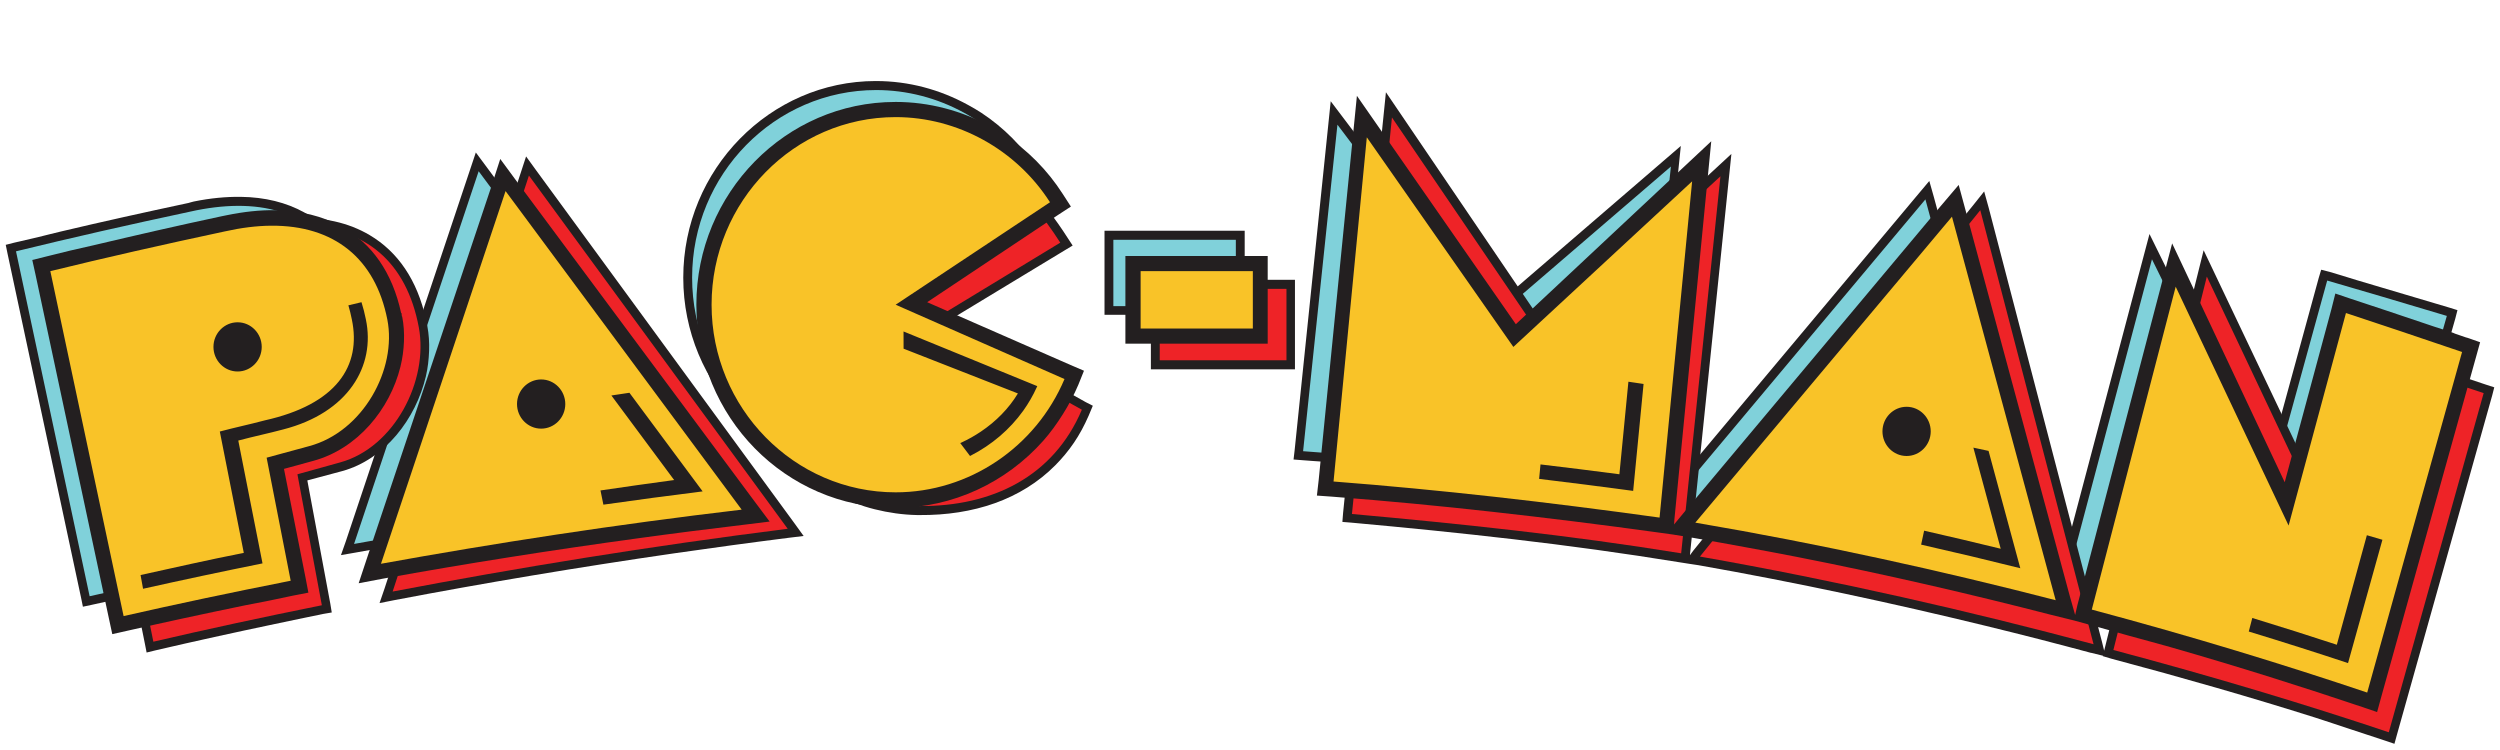
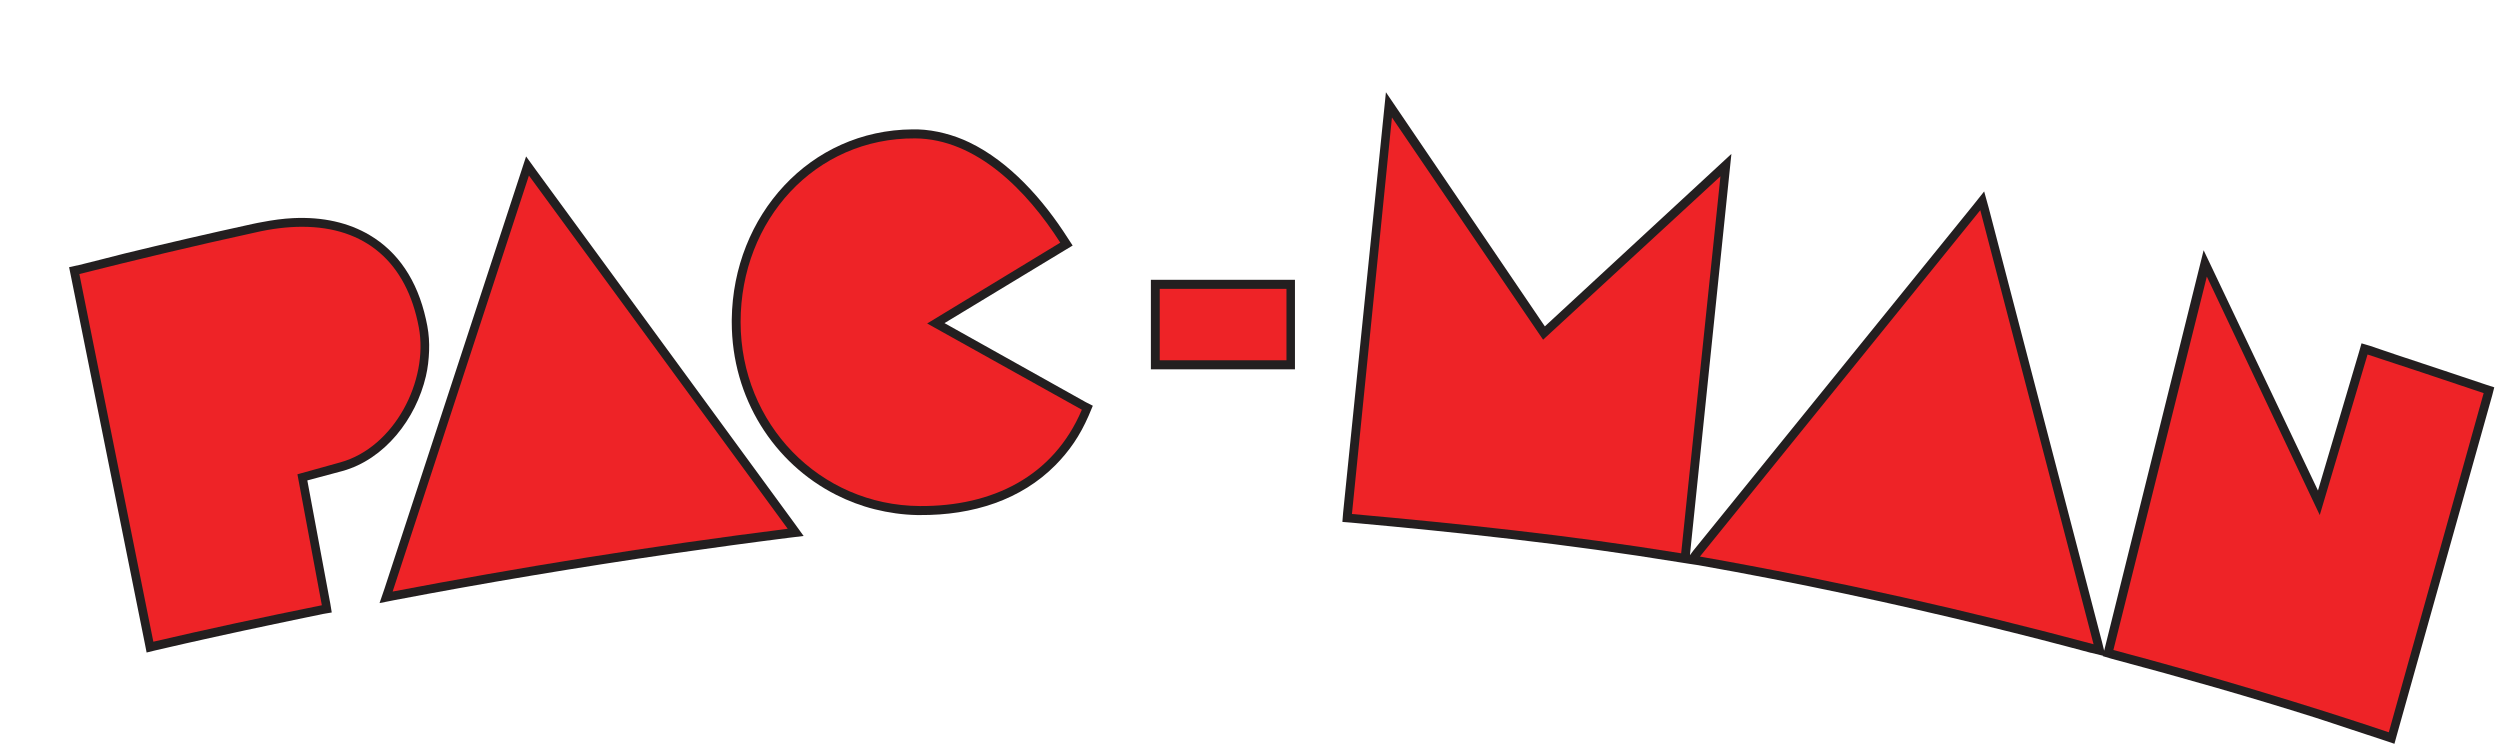
<svg xmlns="http://www.w3.org/2000/svg" xmlns:ns1="http://sodipodi.sourceforge.net/DTD/sodipodi-0.dtd" xmlns:ns2="http://www.inkscape.org/namespaces/inkscape" version="1.1" width="500" height="150" xml:space="preserve" id="svg9" ns1:docname="pacman.svg" ns2:version="1.1.2 (b8e25be833, 2022-02-05)">
  <defs id="defs13" />
  <ns1:namedview id="namedview11" pagecolor="#ffffff" bordercolor="#666666" borderopacity="1.0" ns2:pageshadow="2" ns2:pageopacity="0.0" ns2:pagecheckerboard="0" showgrid="false" ns2:zoom="2.138" ns2:cx="56.361085" ns2:cy="97.287184" ns2:window-width="1280" ns2:window-height="961" ns2:window-x="3832" ns2:window-y="1128" ns2:window-maximized="1" ns2:current-layer="svg9" />
-   <path id="contour-bleu" d="m 175.167,16.206 c -10.617,0.002 -20.203,4.428 -27.186,11.545 -6.983,7.121 -11.328,16.957 -11.328,27.781 0.002,10.821 4.341,20.663 11.328,27.781 6.981,7.118 16.637,11.473 27.257,11.473 11.05,0 20.616,-3.865 27.399,-11.401 1.32,-1.469 2.518,-3.025 3.611,-4.762 1.093,-1.74 2.062,-3.637 2.903,-5.628 l 0.708,-1.66 -1.628,-0.722 -30.868,-13.494 29.735,-20.637 1.416,-1.01 -0.92,-1.443 c -2.968,-4.633 -6.862,-8.535 -11.328,-11.473 -0.861,-0.569 -1.778,-1.088 -2.69,-1.587 -5.593,-3.071 -11.866,-4.762 -18.337,-4.762 z m 90.975,4.041 -7.221,69.85 -0.212,1.804 1.841,0.144 c 11.144,0.797 21.978,1.764 32.85,2.886 11.098,1.143 22.366,2.488 33.912,3.969 l 1.77,0.216 0.142,-1.804 6.938,-68.118 -38.302,32.977 -31.717,-41.924 z m -170.977,10.247 -1.062,3.175 -24.921,74.54 -0.991,2.814 2.903,-0.505 c 16.425,-2.979 33.578,-5.753 51.187,-8.154 3.07,-0.419 6.556,-0.88 10.407,-1.371 3.597,-0.459 7.077,-0.898 10.478,-1.299 h 0.071 L 146.211,99.333 144.37,96.879 97.148,33.163 95.165,30.493 Z m 290.696,5.701 -2.124,2.526 -51.328,61.263 -1.982,2.381 3.044,0.505 c 18.079,3.077 35.722,6.711 52.603,10.68 3.387,0.797 6.655,1.611 9.77,2.381 3.01,0.742 6.14,1.518 9.487,2.381 0.004,0 0.071,0 0.071,0 l 2.903,0.794 -0.779,-2.959 -20.744,-76.705 -0.92,-3.247 z M 48.156,39.369 c -2.92,-0.037 -6.079,0.254 -9.416,0.938 -0.365,0.072 -0.719,0.211 -1.062,0.289 -8.827,1.882 -17.348,3.775 -25.487,5.701 -1.824,0.43 -3.347,0.834 -4.673,1.155 -1.801,0.433 -3.384,0.765 -4.673,1.082 l -1.699,0.433 0.354,1.732 14.726,68.912 0.354,1.732 1.699,-0.361 c 7.439,-1.686 15.349,-3.403 23.717,-5.123 1.807,-0.372 3.404,-0.655 4.814,-0.938 1.812,-0.367 3.466,-0.73 4.885,-1.01 l 1.699,-0.361 -0.354,-1.732 -4.531,-22.947 6.938,-1.876 c 8.422,-2.257 14.573,-9.892 16.567,-17.968 0.394,-1.585 0.649,-3.192 0.708,-4.762 0.062,-1.59 -0.054,-3.158 -0.354,-4.69 -0.045,-0.231 -0.099,-0.447 -0.142,-0.649 C 70.559,51.232 66.637,45.672 60.828,42.471 57.26,40.505 53.022,39.43 48.156,39.369 Z M 220.902,46.152 V 62.965 h 28.036 V 46.152 h -26.266 z m 208.995,0.649 -18.478,69.778 -0.496,1.804 1.77,0.361 c 14.819,3.394 28.934,6.979 41.983,10.607 2.75,0.765 5.202,1.524 7.434,2.165 2.648,0.762 5.066,1.455 7.221,2.093 l 1.628,0.505 0.496,-1.732 19.611,-68.695 0.425,-1.66 -1.628,-0.505 c -5.239,-1.573 -13.049,-3.888 -18.478,-5.484 -1.11,-0.326 -2.118,-0.67 -3.044,-0.938 -0.68,-0.196 -1.47,-0.453 -2.407,-0.722 l -1.699,-0.433 -0.496,1.66 -10.549,38.533 z" style="fill:#231f20;fill-opacity:1;fill-rule:nonzero;stroke:none;stroke-width:1.117" />
-   <path id="bleu" d="m 175.238,18.01 c -20.279,0 -36.815,16.853 -36.815,37.523 0,20.666 16.536,37.523 36.815,37.523 14.669,0 26.603,-7.15 32.355,-20.782 L 173.751,57.481 206.105,34.967 C 199.346,24.411 187.605,18.01 175.238,18.01 Z m 92.249,6.927 -6.867,65.304 c 21.933,1.567 43.713,3.876 66.904,6.855 l 6.655,-63.789 -36.602,31.461 z M 95.732,34.245 70.811,108.786 C 93.571,104.658 117.84,100.926 143.025,97.962 Z M 385.082,39.874 333.754,101.137 c 25.167,4.28 49.49,9.614 72.072,15.442 z M 47.448,41.173 c -2.898,0.023 -6.079,0.403 -9.416,1.155 -12.228,2.606 -23.87,5.25 -34.832,7.937 4.902,22.987 9.821,45.997 14.726,68.984 10.625,-2.413 21.786,-4.783 33.417,-7.072 C 49.725,103.977 48.147,95.771 46.527,87.571 49.552,86.76 51.996,86.073 55.023,85.262 65.827,82.367 72.626,69.851 70.669,59.934 68.256,47.702 60.006,41.076 47.448,41.173 Z m 175.224,6.783 v 13.277 h 24.496 v -13.277 z m 207.721,3.897 -17.275,65.16 c 20.718,4.748 39.851,9.854 56.709,14.865 l 19.54,-68.695 c -6.964,-2.09 -19.18,-5.718 -23.93,-7.072 l -11.823,42.935 z" style="fill:#80d1da;fill-opacity:1;fill-rule:evenodd;stroke:none;stroke-width:1.117" />
  <path id="contour-rouge" d="m 277.186,18.442 -8.567,84.137 -0.142,1.804 1.77,0.144 c 10.843,0.981 21.715,2.07 32.425,3.319 11.01,1.284 22.117,2.8 33.275,4.618 l 1.841,0.289 1.912,0.289 c 19.721,3.475 38.964,7.626 57.417,12.123 3.679,0.895 7.267,1.795 10.69,2.67 3.741,0.955 7.182,1.882 10.407,2.742 h 0.071 l 2.336,0.577 -0.071,0.072 1.699,0.505 c 14.429,3.836 28.09,7.776 40.709,11.762 2.135,0.675 4.551,1.51 7.221,2.381 2.379,0.774 4.741,1.547 7.009,2.309 l 1.699,0.577 0.496,-1.804 19.045,-67.83 0.425,-1.66 -1.558,-0.505 c -4.684,-1.587 -12.217,-4.076 -17.983,-5.989 -0.459,-0.153 -1.552,-0.543 -2.974,-1.01 -1.552,-0.511 -2.325,-0.791 -2.336,-0.794 l -1.699,-0.505 -0.496,1.732 -8.213,27.709 -22.868,-48.058 -19.753,79.519 -0.142,0.577 -0.425,-1.732 -22.655,-86.807 -0.92,-3.319 -2.124,2.67 -56.072,69.201 -0.637,0.866 v -0.144 l 8.283,-80.097 -37.31,34.492 -31.788,-46.831 z m -94.657,7.432 c -10.291,0.069 -19.263,4.361 -25.7,11.257 -6.414,6.872 -10.353,16.319 -10.478,26.771 -0.002,0.167 0,0.326 0,0.505 0,15.223 8.448,28.278 20.885,34.564 2.438,1.232 5.007,2.208 7.717,2.886 2.721,0.681 5.593,1.1 8.496,1.155 0.156,0.007 0.303,0 0.496,0 10.719,0.075 20.291,-3.08 27.116,-9.958 1.337,-1.345 2.625,-2.878 3.752,-4.546 1.116,-1.651 2.047,-3.391 2.903,-5.34 0.147,-0.338 0.196,-0.465 0.212,-0.505 l 0.637,-1.515 -1.416,-0.722 -28.248,-15.803 24.071,-14.576 1.558,-0.938 -0.991,-1.515 c -4.865,-7.634 -11.628,-15.269 -19.682,-19.122 -1.628,-0.779 -3.245,-1.362 -4.956,-1.804 -1.736,-0.45 -3.563,-0.739 -5.381,-0.794 -0.15,-0.007 -0.3,0 -0.496,0 h -0.496 z m -77.311,5.412 -1.062,3.247 -27.257,83.199 -0.991,2.886 2.903,-0.577 c 17.886,-3.412 36.69,-6.569 56.072,-9.381 3.965,-0.574 7.725,-1.1 11.328,-1.587 3.463,-0.468 7.329,-0.984 11.54,-1.515 l 2.974,-0.361 -1.77,-2.453 -51.753,-70.716 z m -46.585,12.339 c -1.986,0.095 -4.069,0.375 -6.23,0.794 -0.595,0.113 -1.206,0.214 -1.841,0.361 -8.94,1.954 -17.464,3.931 -25.629,5.917 -0.855,0.208 -2.549,0.667 -4.814,1.227 -1.827,0.453 -3.322,0.831 -4.602,1.155 h -0.071 l -1.628,0.361 0.354,1.732 14.797,73.53 0.354,1.804 1.77,-0.433 c 7.748,-1.807 15.703,-3.553 23.859,-5.268 0.807,-0.17 2.401,-0.514 4.814,-1.01 1.815,-0.375 3.435,-0.719 4.885,-1.01 l 1.699,-0.289 -0.283,-1.732 -4.602,-24.678 7.009,-1.876 c 8.476,-2.344 14.706,-10.42 16.708,-18.978 0.391,-1.671 0.575,-3.383 0.637,-5.051 0.062,-1.665 -0.051,-3.351 -0.354,-4.979 -0.079,-0.436 -0.181,-0.915 -0.283,-1.371 C 83.441,56.011 79.581,50.366 73.926,47.017 69.731,44.534 64.592,43.34 58.634,43.626 Z M 230.177,55.965 v 17.895 h 28.815 V 55.965 h -27.045 z" style="fill:#231f20;fill-opacity:1;fill-rule:nonzero;stroke:none;stroke-width:1.117" />
  <path id="rouge" d="m 278.39,23.494 -8,79.303 c 21.319,1.931 43.362,4.203 65.842,7.865 L 344.09,35.256 308.621,67.944 Z m -95.365,4.185 c -20.005,-0.139 -34.903,16.34 -34.903,36.729 0,20.389 15.816,36.66 35.824,36.801 14.471,0.101 26.75,-5.859 32.425,-19.266 l -30.939,-17.246 26.62,-16.164 C 205.383,38.076 195.228,27.765 183.025,27.679 Z M 105.785,35.111 78.528,118.311 c 24.915,-4.751 51.444,-9.083 79.01,-12.556 z m 290.271,6.927 -56.072,69.273 c 27.481,4.843 54.067,10.939 78.727,17.535 z m -335.652,3.319 c -2.918,0.002 -6.056,0.377 -9.416,1.155 -12.316,2.693 -24.077,5.51 -35.116,8.298 4.939,24.525 9.858,49.005 14.797,73.53 10.699,-2.494 21.99,-4.93 33.7,-7.288 -1.628,-8.746 -3.254,-17.448 -4.885,-26.194 3.05,-0.843 5.519,-1.541 8.567,-2.381 C 78.933,89.467 85.738,76.074 83.767,65.49 81.335,52.442 73.05,45.345 60.404,45.358 Z m 380.963,9.958 -18.691,74.685 c 20.104,5.34 38.724,10.965 55.081,16.452 l 18.974,-67.829 c -6.757,-2.292 -18.611,-6.229 -23.222,-7.721 l -9.558,32.111 z m -209.42,2.453 v 14.287 h 25.346 V 57.769 Z" style="fill:#ee2327;fill-opacity:1;fill-rule:evenodd;stroke:none;stroke-width:1.117" />
-   <path id="contour-jaune" d="m 271.381,19.164 -7.646,76.849 -0.354,3.103 3.044,0.216 c 10.979,0.849 21.588,1.859 32.071,3.031 10.826,1.204 21.749,2.557 32.992,4.113 l 3.115,0.433 3.965,0.649 c 3.809,0.649 7.292,1.293 10.478,1.876 3.135,0.574 6.559,1.206 10.336,1.948 17.654,3.472 34.756,7.432 50.974,11.618 l 4.389,1.082 2.903,0.794 c 2.152,0.571 4.916,1.377 8.283,2.309 3.081,0.851 5.791,1.564 8.142,2.237 13.706,3.928 26.583,8.007 38.372,11.978 l 2.974,1.01 0.85,-3.103 18.974,-68.046 0.779,-2.814 -2.69,-0.938 c -0.014,-0.007 0.06,0.04 -0.071,0 -4.979,-1.694 -0.646,-0.268 -3.044,-1.082 -1.113,-0.375 -2.331,-0.745 -3.54,-1.155 -6.227,-2.101 -13.307,-4.477 -16.637,-5.556 l -2.974,-1.01 -0.779,3.103 -9.345,34.636 -22.514,-47.769 -18.974,72.448 -0.425,1.876 -1.062,-3.752 -20.744,-76.777 -1.487,-5.484 -3.681,4.33 -51.328,61.263 -1.912,2.309 0.071,-1.082 7.363,-75.551 L 303.169,64.841 271.381,19.164 Z m -92.32,1.227 c -10.96,0 -20.897,4.56 -28.107,11.906 -7.21,7.352 -11.679,17.471 -11.682,28.647 0.002,11.173 4.472,21.371 11.682,28.719 7.213,7.352 17.212,11.906 28.177,11.906 11.427,0 22.112,-5.077 29.523,-13.422 1.416,-1.593 2.696,-3.371 3.894,-5.268 1.181,-1.867 2.246,-3.868 3.115,-5.917 l 1.133,-2.814 -2.69,-1.155 -28.673,-12.556 26.195,-17.462 2.549,-1.66 -1.628,-2.526 c -3.067,-4.786 -7.071,-8.798 -11.682,-11.834 -0.892,-0.586 -1.824,-1.143 -2.761,-1.66 -5.771,-3.169 -12.296,-4.907 -18.974,-4.907 h -0.071 z m -79.01,11.401 -1.77,5.484 -24.921,74.468 -1.628,4.907 4.956,-0.938 c 16.465,-2.984 33.589,-5.689 51.116,-8.082 2.784,-0.381 6.202,-0.846 10.336,-1.371 3.679,-0.468 7.238,-0.909 10.549,-1.299 l 5.239,-0.649 -3.186,-4.257 -47.293,-63.644 z M 55.023,42.038 c -3.027,-0.044 -6.251,0.303 -9.699,1.01 -0.002,0.002 -0.374,0.061 -1.062,0.216 -8.864,1.888 -17.354,3.85 -25.487,5.773 -2.042,0.482 -3.608,0.808 -4.743,1.082 -2.028,0.491 -3.614,0.895 -4.673,1.155 l -2.903,0.722 0.637,2.886 14.726,68.984 0.637,2.959 2.903,-0.649 c 7.292,-1.654 15.213,-3.377 23.717,-5.123 1.937,-0.398 3.582,-0.69 4.814,-0.938 1.965,-0.395 3.622,-0.776 4.814,-1.01 l 2.974,-0.577 -0.566,-2.959 -4.319,-21.792 5.805,-1.588 c 8.884,-2.381 15.391,-10.353 17.487,-18.834 0.419,-1.68 0.643,-3.4 0.708,-5.051 0.068,-1.686 -0.034,-3.34 -0.354,-4.979 l -0.071,-0.072 c -0.028,-0.141 -0.009,-0.355 -0.071,-0.649 h -0.071 C 78.477,54.534 74.396,48.663 68.262,45.286 64.531,43.229 60.068,42.112 55.023,42.038 Z M 225.079,51.203 V 68.737 H 253.54 V 51.203 h -25.416 z" style="fill:#231f20;fill-opacity:1;fill-rule:nonzero;stroke:none;stroke-width:1.117" />
-   <path id="jaune" d="m 179.131,23.421 c -20.279,0 -36.815,16.853 -36.815,37.523 0,20.666 16.536,37.523 36.815,37.523 14.669,0 28.019,-9.029 33.771,-22.658 L 179.131,60.944 209.999,40.451 C 203.242,29.896 191.498,23.421 179.131,23.421 Z m 94.232,4.041 -6.655,68.84 c 21.401,1.654 42.581,4.081 65.205,7.216 l 6.513,-67.252 -35.753,33.121 z M 101.112,38.214 76.192,112.754 c 22.76,-4.125 46.959,-7.86 72.143,-10.824 z m 289.28,5.123 -51.328,61.191 c 25.164,4.28 49.49,9.684 72.072,15.514 z M 54.244,45.141 c -2.898,0.021 -6.009,0.403 -9.345,1.155 -12.228,2.606 -23.873,5.247 -34.832,7.937 4.905,22.987 9.753,45.997 14.655,68.984 10.625,-2.41 21.786,-4.78 33.417,-7.072 -1.617,-8.197 -3.197,-16.409 -4.814,-24.606 3.027,-0.811 5.471,-1.498 8.496,-2.309 C 72.626,86.338 79.423,73.823 77.466,63.903 75.052,51.673 66.803,45.047 54.244,45.141 Z M 228.124,54.233 v 11.473 h 22.443 V 54.233 Z m 207.013,3.103 -16.779,64.582 c 20.104,5.363 38.726,11.087 55.081,16.597 l 18.974,-68.118 c -6.757,-2.298 -18.614,-6.295 -23.222,-7.793 L 457.721,105.106 Z" style="fill:#f9c328;fill-opacity:1;fill-rule:evenodd;stroke:none;stroke-width:1.117" />
-   <path id="interne" d="m 47.519,64.457 c 2.659,0 4.826,2.211 4.826,4.921 0,2.71 -2.166,4.921 -4.826,4.921 -2.662,0 -4.828,-2.211 -4.828,-4.921 0,-2.71 2.166,-4.921 4.828,-4.921 z m 22.157,-3.391 c 0.272,0.924 0.504,1.865 0.691,2.814 1.957,9.317 -3.067,17.001 -17.422,20.196 -3.024,0.811 -5.955,1.417 -8.983,2.228 1.617,8.197 3.177,16.071 4.797,24.271 -7.199,1.417 -13.953,2.959 -20.645,4.431 l 0.498,2.748 c 7.7,-1.723 15.675,-3.42 23.893,-5.077 -1.609,-8.151 -3.243,-16.415 -4.848,-24.566 3.027,-0.811 5.958,-1.414 8.986,-2.225 13.021,-3.348 18.49,-12.688 16.533,-22.006 -0.232,-1.178 -0.527,-2.326 -0.878,-3.441 z m 51,39.866 c 6.536,-0.932 13.16,-1.818 19.852,-2.653 l -1.988,-2.679 -12.656,-17.047 -3.608,0.543 12.554,16.911 c -4.831,0.629 -9.982,1.403 -14.732,2.081 z m 60.323,-34.521 26.243,10.729 0.21,0.087 -0.093,0.211 -0.002,0.004 v 0 0 c -0.374,0.831 -0.79,1.639 -1.243,2.425 -0.456,0.788 -0.946,1.55 -1.464,2.277 -2.699,3.764 -6.318,6.838 -10.487,8.971 l -0.156,0.081 -0.11,-0.144 -1.679,-2.217 -0.164,-0.216 0.244,-0.115 0.008,-0.002 v 0 c 0.674,-0.315 1.334,-0.652 1.98,-1.016 0.637,-0.361 1.263,-0.745 1.875,-1.155 3.041,-2.041 5.607,-4.641 7.42,-7.643 l -22.726,-8.899 -0.139,-0.055 v -0.15 l -0.008,-2.967 -0.002,-0.326 0.297,0.121 z m 126.824,29.366 c 6.191,0.742 12.449,1.544 18.812,2.401 0.691,-7.126 1.385,-14.256 2.079,-21.385 l -3.033,-0.45 -1.801,18.51 c -5.126,-0.681 -10.756,-1.368 -15.777,-1.969 z m 76.405,13.15 c 6.729,1.521 13.347,3.1 19.832,4.719 -2.113,-7.822 -4.231,-15.644 -6.349,-23.466 l -3.036,-0.652 5.468,20.222 c -5.032,-1.232 -10.141,-2.439 -15.318,-3.614 l -0.598,2.791 z m 65.525,17.379 c 6.904,2.104 13.537,4.22 19.855,6.312 l 6.876,-24.664 -3.109,-0.909 -6.009,21.907 c -5.423,-1.781 -11.064,-3.573 -16.907,-5.357 l -0.705,2.71 z M 381.317,81.357 c 2.659,0 4.828,2.211 4.828,4.921 0,2.71 -2.169,4.921 -4.828,4.921 -2.659,0 -4.826,-2.211 -4.826,-4.921 0,-2.71 2.166,-4.921 4.826,-4.921 z M 108.23,75.89 c 2.659,0 4.828,2.208 4.828,4.921 0,2.71 -2.169,4.918 -4.828,4.918 -2.659,0 -4.828,-2.208 -4.828,-4.918 0,-2.713 2.169,-4.921 4.828,-4.921" style="fill:#231f20;fill-opacity:1;fill-rule:evenodd;stroke:none;stroke-width:1.117" />
</svg>